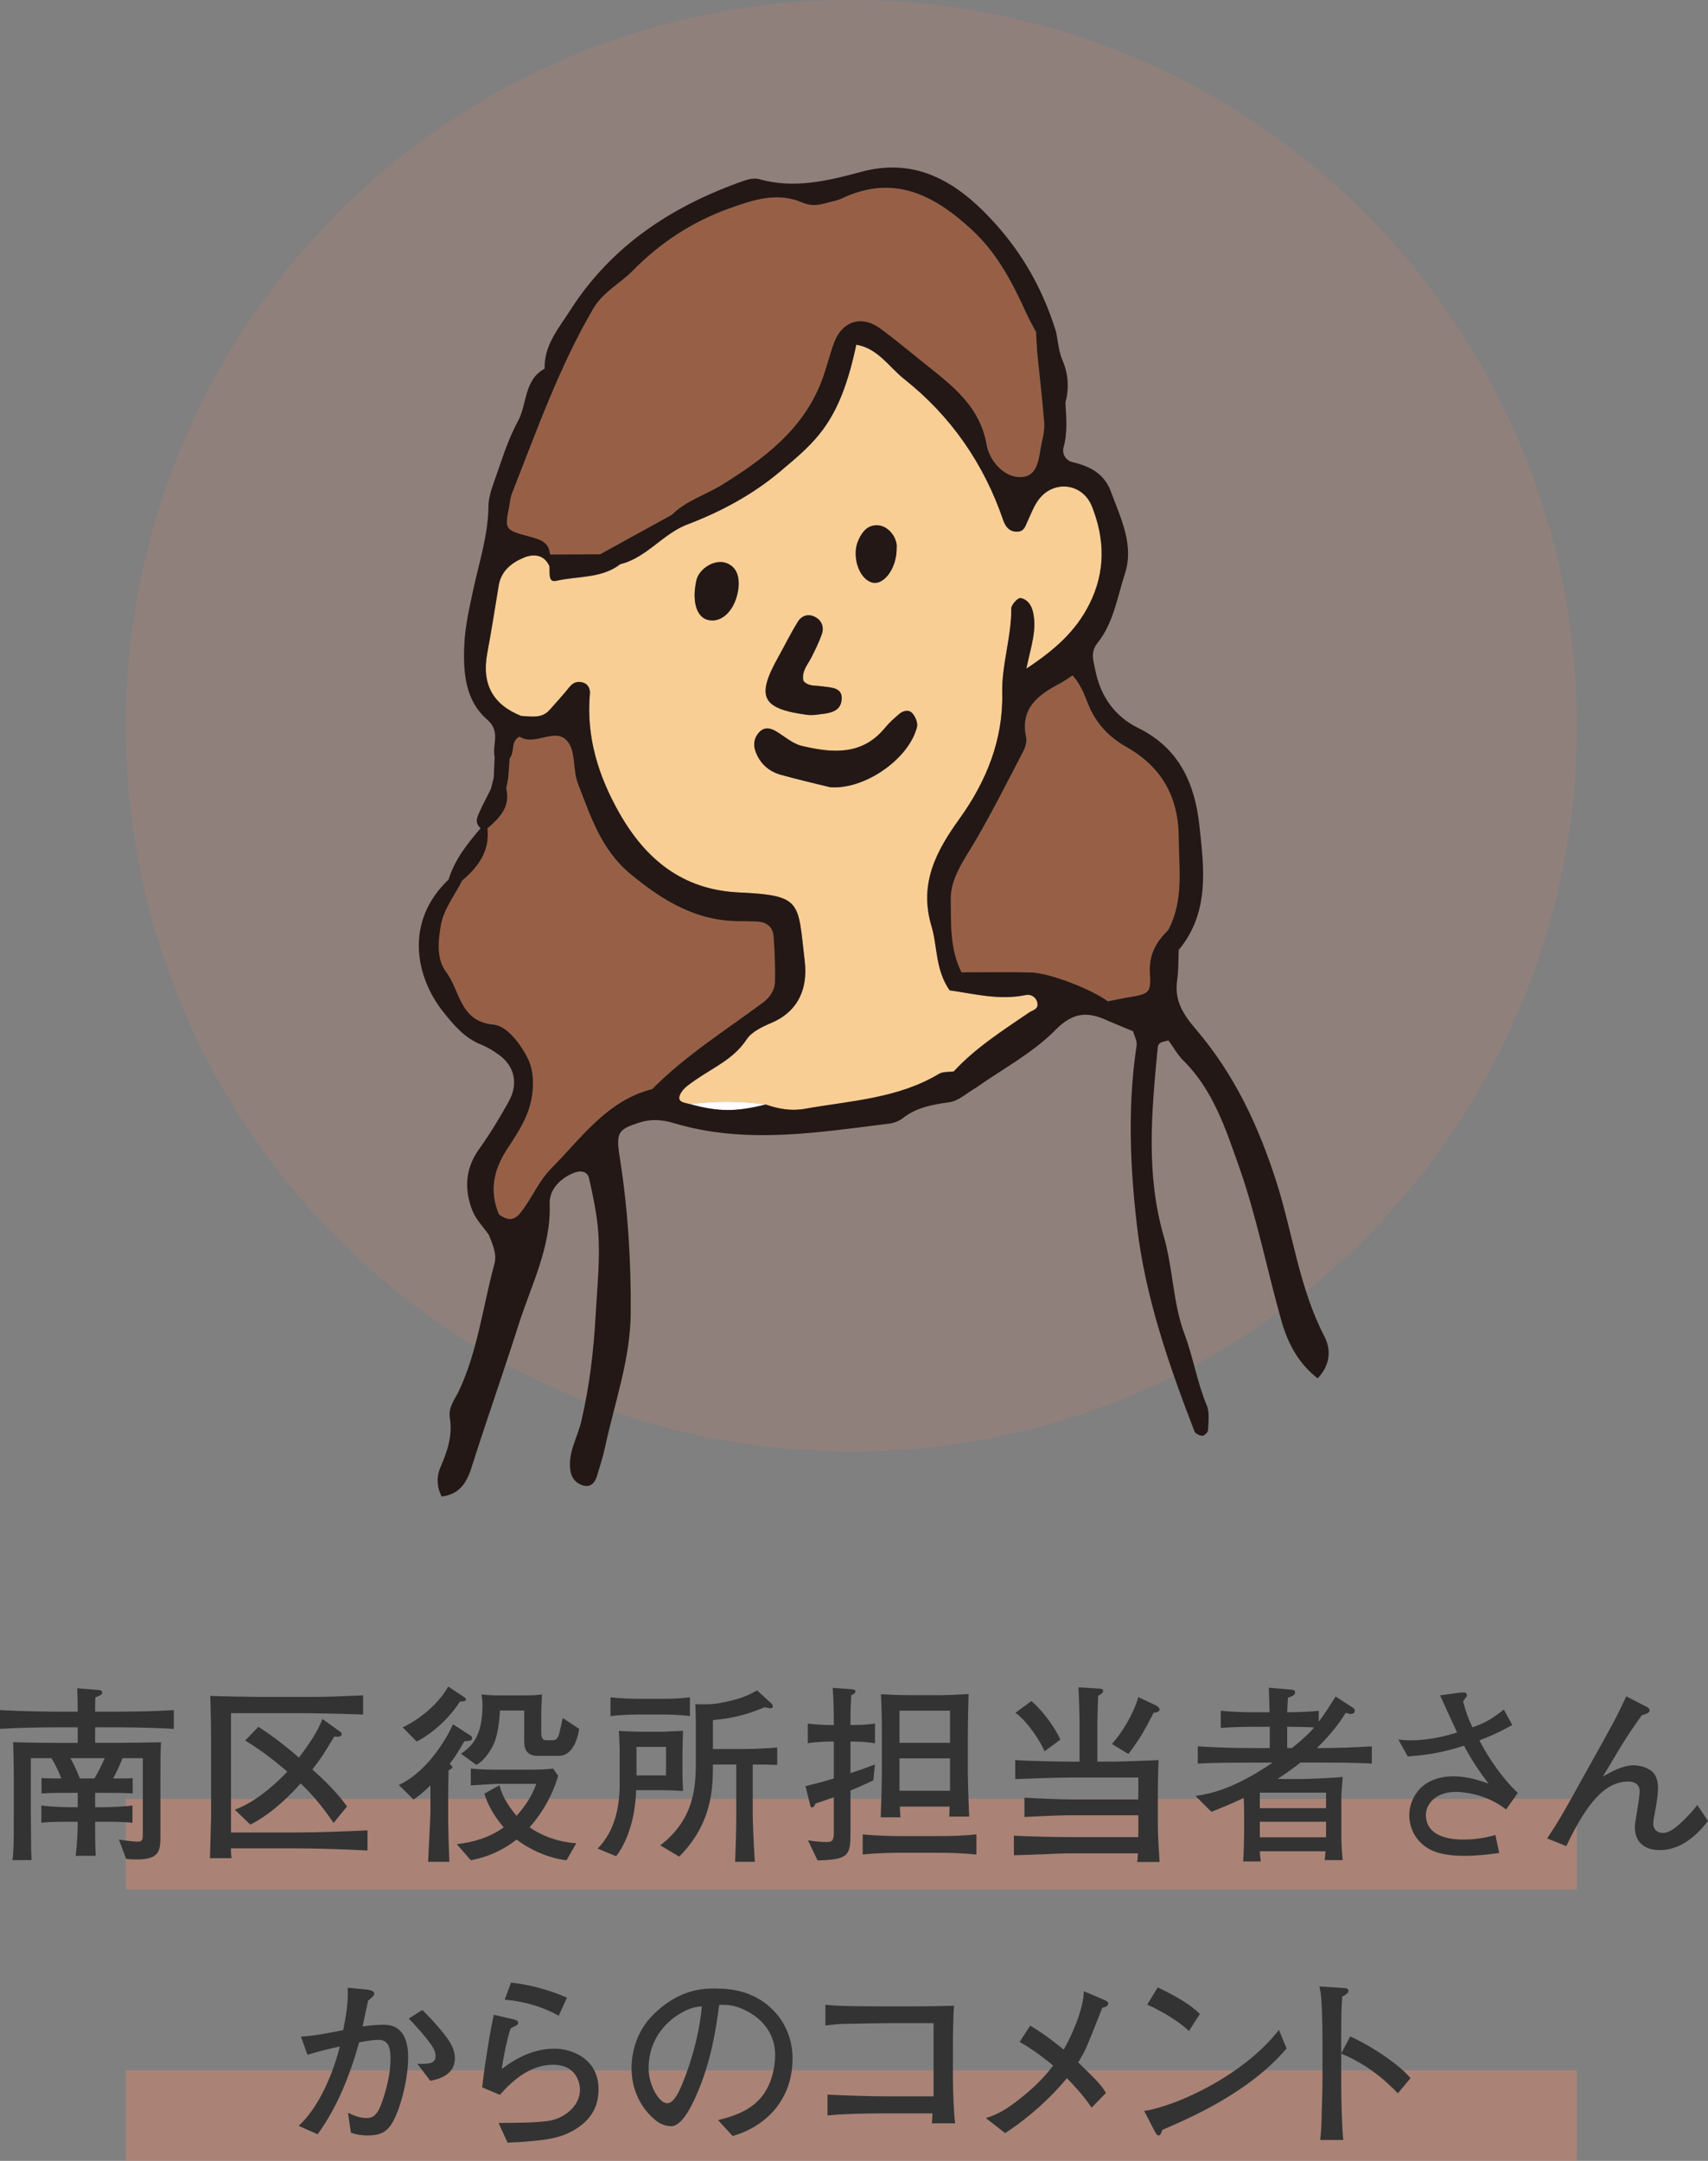
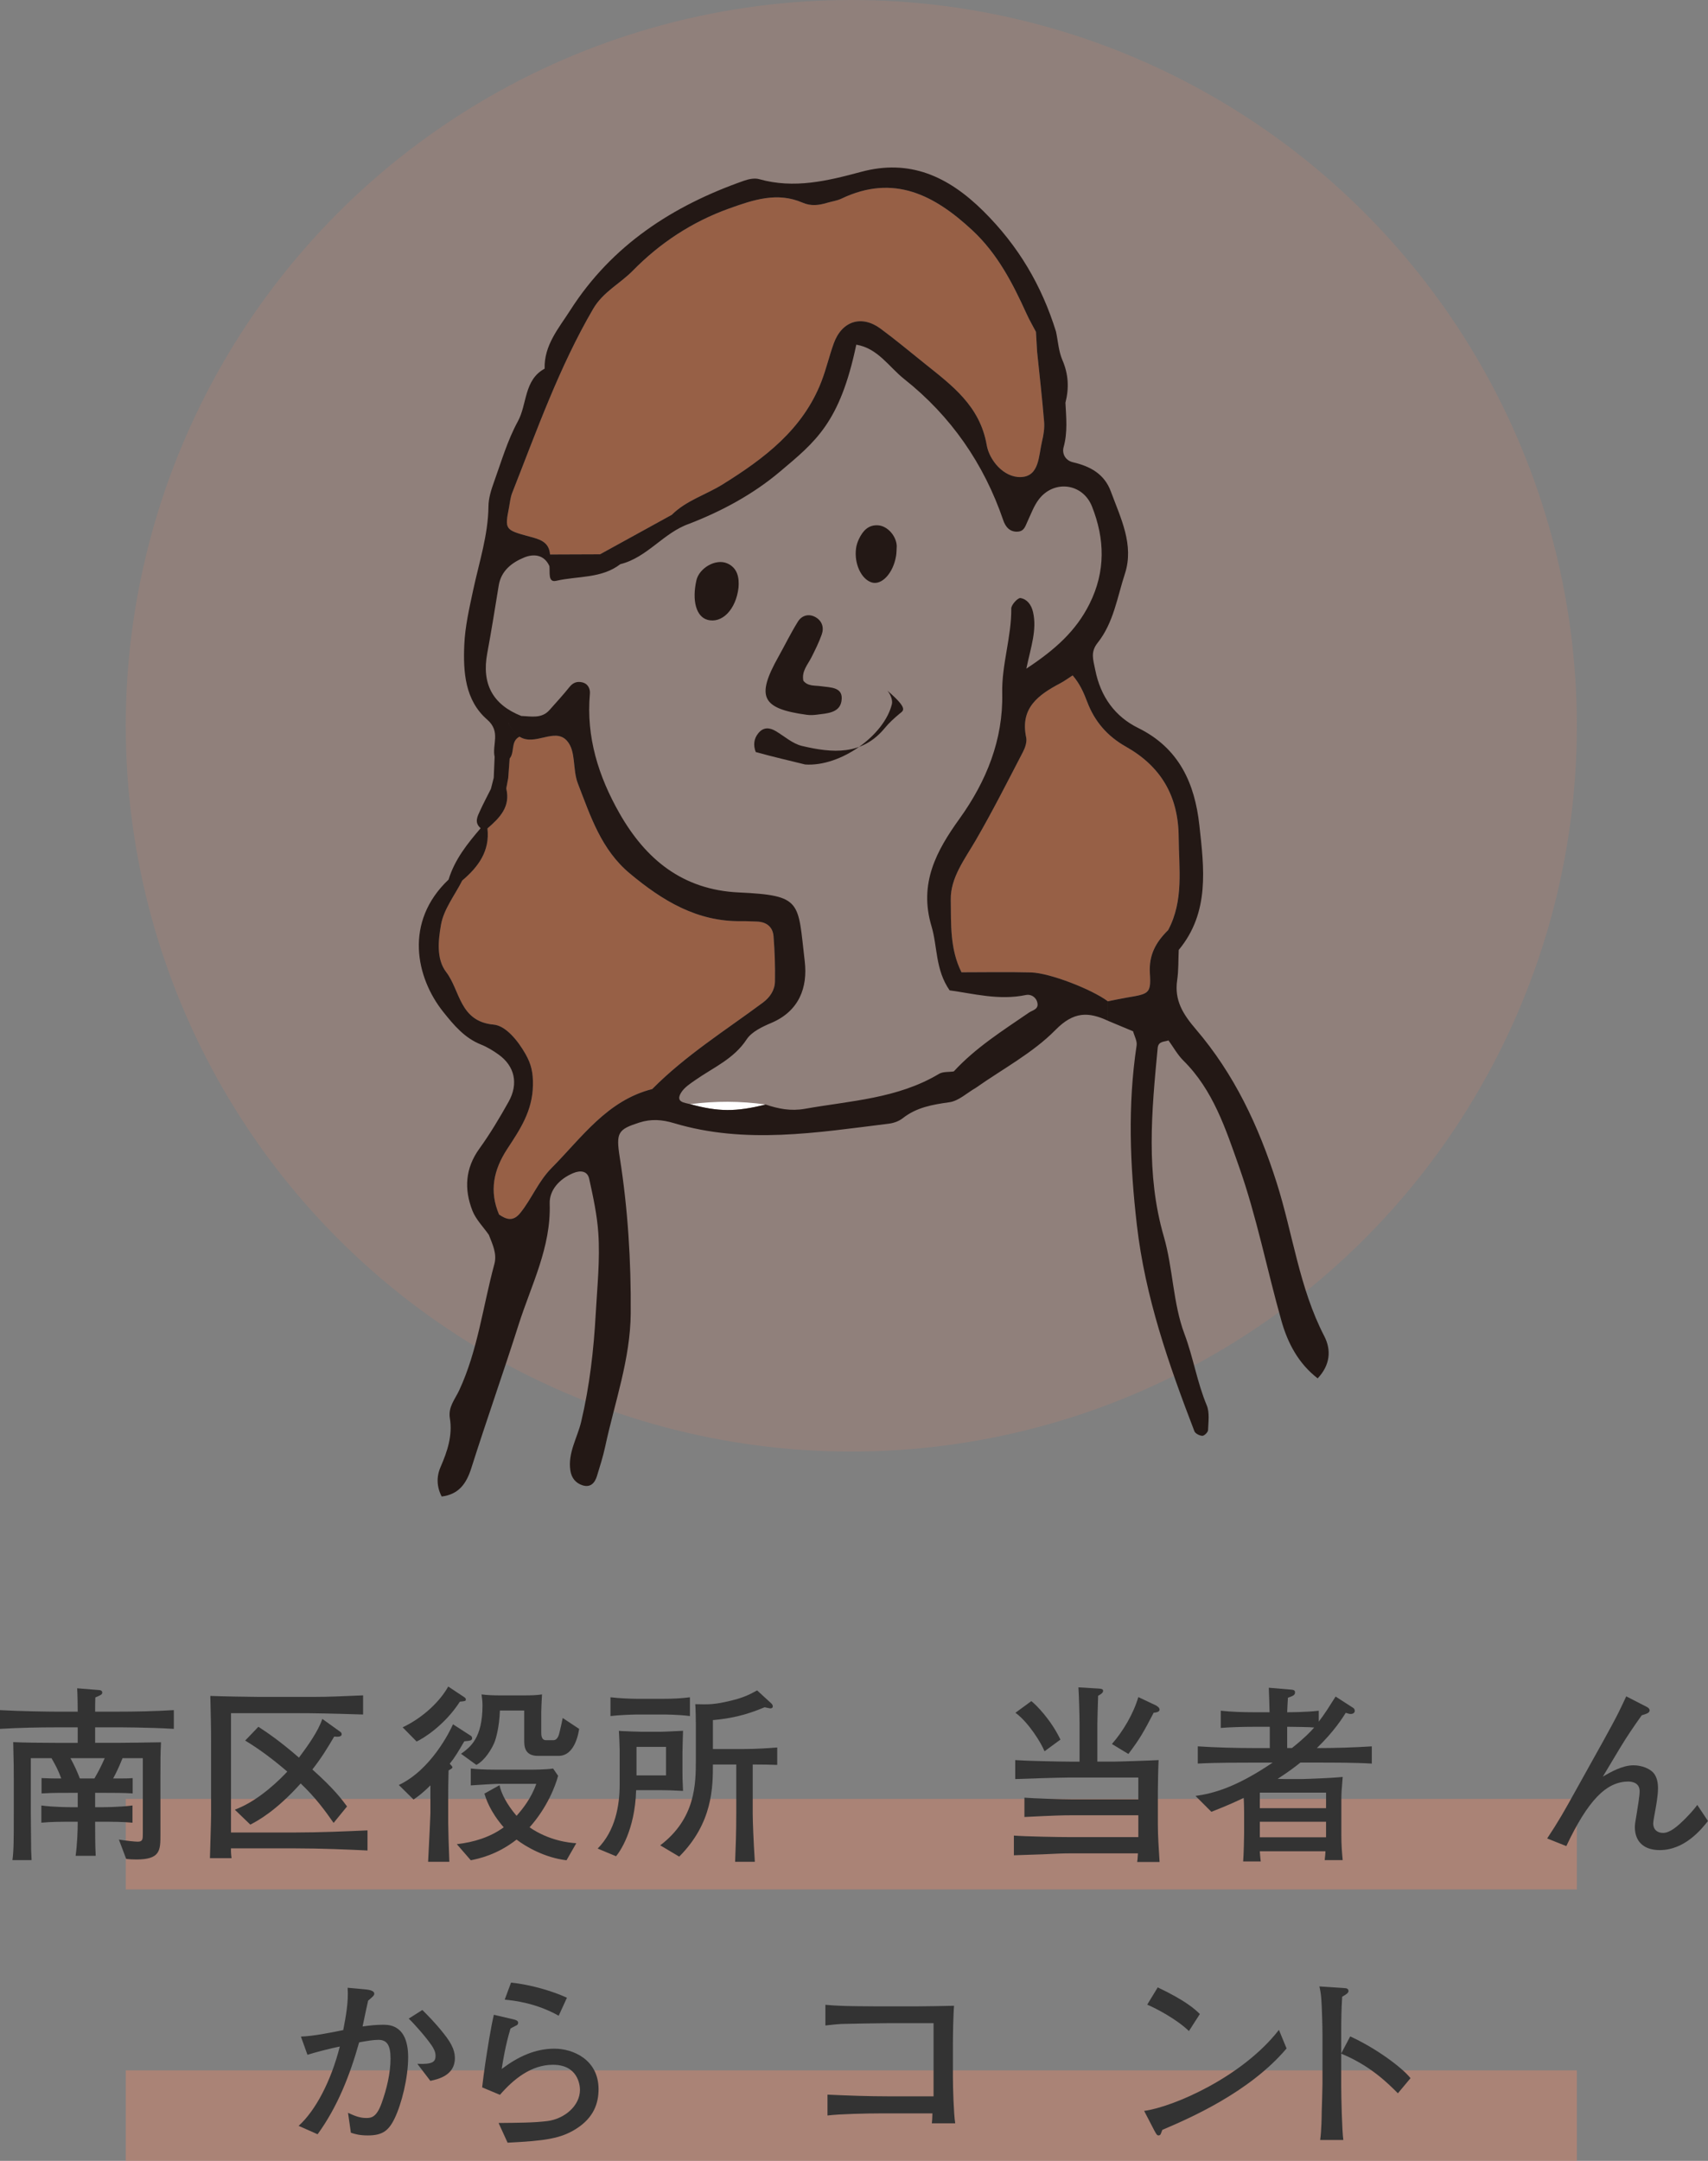
<svg xmlns="http://www.w3.org/2000/svg" version="1.1" id="レイヤー_1" x="0px" y="0px" viewBox="0 0 106.999 135.325" style="enable-background:new 0 0 106.999 135.325;" xml:space="preserve">
  <rect x="0" y="0" width="106.999" height="135.325" fill="#808080" stroke="none" />
  <style type="text/css">
	.st0{opacity:0.2;fill:#D5866C;enable-background:new    ;}
	.st1{fill:#F9CE95;}
	.st2{fill:#976046;}
	.st3{fill:#FFFFFF;}
	.st4{fill:#231815;}
	.st5{opacity:0.5;fill:#D5866C;enable-background:new    ;}
	.st6{fill:#333333;}
</style>
  <g>
    <circle class="st0" cx="53.331" cy="45.452" r="45.452" />
    <g>
-       <path class="st1" d="M32.654,44.84c-1.804-0.715-2.488-2.025-2.133-3.925c0.264-1.411,0.486-2.83,0.719-4.246    c0.153-0.935,0.837-1.444,1.6-1.756c0.568-0.232,1.244-0.197,1.576,0.542c0.046,0.364-0.11,1.045,0.421,0.922    c1.346-0.313,2.835-0.129,4.023-1.044c1.688-0.415,2.706-1.974,4.313-2.529c2.056-0.797,4-1.845,5.673-3.255    c2.249-1.895,3.766-3.064,4.794-7.961c1.35,0.222,2.052,1.399,2.998,2.149c2.927,2.317,4.998,5.301,6.213,8.858    c0.133,0.39,0.405,0.745,0.924,0.7c0.389-0.034,0.457-0.353,0.588-0.631c0.223-0.473,0.403-0.985,0.716-1.393    c0.946-1.233,2.747-1.014,3.327,0.45c0.804,2.03,0.863,4.06-0.155,6.099c-0.837,1.676-2.121,2.845-3.955,4.053    c0.286-1.364,0.675-2.434,0.419-3.543c-0.107-0.465-0.374-0.809-0.786-0.878c-0.161-0.027-0.579,0.422-0.577,0.651    c0.018,1.794-0.606,3.497-0.567,5.316c0.062,2.892-0.983,5.498-2.677,7.854c-1.441,2.004-2.559,4.043-1.752,6.738    c0.38,1.269,0.229,2.705,1.133,4.009c1.485,0.201,3.097,0.643,4.785,0.29c0.28-0.059,0.622,0.103,0.71,0.473    c0.103,0.429-0.296,0.474-0.522,0.629c-1.648,1.13-3.343,2.198-4.712,3.685c-0.312,0.047-0.677,0.004-0.927,0.153    c-2.595,1.552-5.546,1.68-8.408,2.188c-0.876,0.155-1.656,0-2.453-0.269c-1.574-0.223-3.15-0.226-4.727-0.022    c-0.373-0.098-0.926-0.124-0.572-0.712c0.204-0.34,0.593-0.586,0.934-0.823c1.109-0.771,2.376-1.302,3.174-2.518    c0.315-0.481,0.98-0.794,1.549-1.035c1.746-0.741,2.285-2.224,2.093-3.857c-0.442-3.747-0.123-4.126-4.132-4.313    c-3.521-0.164-5.83-2.073-7.471-4.953c-1.313-2.304-2.099-4.777-1.856-7.492c0.026-0.292-0.104-0.626-0.486-0.714    c-0.335-0.077-0.581,0.027-0.802,0.304c-0.393,0.492-0.822,0.956-1.24,1.428C33.928,45.025,33.275,44.861,32.654,44.84z     M52.013,49.301c2.215,0.152,4.957-1.817,5.434-3.783c0.061-0.25-0.099-0.628-0.281-0.841c-0.218-0.256-0.575-0.179-0.826,0.031    c-0.32,0.269-0.637,0.553-0.901,0.875c-1.438,1.752-3.315,1.577-5.202,1.131c-0.582-0.138-1.09-0.6-1.627-0.921    c-0.405-0.242-0.785-0.266-1.104,0.126c-0.288,0.353-0.321,0.759-0.161,1.178c0.282,0.739,0.829,1.218,1.572,1.426    C50.011,48.827,51.12,49.079,52.013,49.301z M50.325,42.628c-0.116-0.596,0.272-0.998,0.507-1.462    c0.237-0.469,0.473-0.944,0.648-1.438c0.153-0.433,0.016-0.85-0.392-1.079c-0.421-0.237-0.857-0.111-1.1,0.277    c-0.446,0.713-0.814,1.474-1.226,2.209c-1.408,2.512-1.052,3.245,1.782,3.631c0.204,0.028,0.419,0.019,0.624-0.008    c0.625-0.082,1.416-0.103,1.544-0.835c0.158-0.907-0.671-0.86-1.276-0.947C51.042,42.918,50.607,42.99,50.325,42.628z     M46.266,36.798c0.049-0.589-0.047-1.236-0.718-1.521c-0.725-0.308-1.749,0.308-1.92,1.062c-0.29,1.278-0.012,2.278,0.688,2.475    C45.22,39.069,46.105,38.184,46.266,36.798z M56.176,34.184c-0.032-0.627-0.58-1.248-1.169-1.287    c-0.616-0.04-0.956,0.351-1.196,0.85c-0.09,0.186-0.158,0.393-0.185,0.597c-0.125,0.957,0.331,1.928,0.983,2.13    c0.629,0.195,1.35-0.584,1.526-1.662C56.168,34.606,56.163,34.394,56.176,34.184z" />
      <path class="st2" d="M31.714,49.38c0.041-0.218,0.082-0.437,0.122-0.655c0.03-0.408,0.059-0.815,0.089-1.223    c0.335-0.398,0.046-1.078,0.617-1.37c0.967,0.619,2.199-0.589,2.963,0.247c0.597,0.653,0.343,1.782,0.697,2.694    c0.8,2.06,1.46,4.132,3.252,5.626c2.045,1.706,4.218,3.033,6.996,2.987c0.315-0.005,0.631,0.018,0.947,0.025    c0.61,0.015,1.013,0.323,1.06,0.924c0.074,0.94,0.107,1.886,0.089,2.828c-0.01,0.543-0.313,0.995-0.757,1.325    c-2.355,1.747-4.852,3.312-6.932,5.413c-2.829,0.721-4.394,3.018-6.296,4.935c-0.845,0.851-1.247,1.928-1.967,2.822    c-0.444,0.552-0.863,0.423-1.333,0.1c-0.626-1.472-0.342-2.801,0.518-4.114c0.79-1.205,1.58-2.364,1.605-3.986    c0.012-0.789-0.1-1.301-0.46-1.941c-0.487-0.863-1.249-1.783-1.997-1.851c-2.149-0.195-2.093-2.136-2.976-3.288    c-0.637-0.831-0.492-2.018-0.328-2.962c0.169-0.973,0.867-1.855,1.333-2.776c1.009-0.853,1.738-1.842,1.579-3.261    C31.299,51.222,31.993,50.53,31.714,49.38z" />
      <path class="st3" d="M43.235,69.148c1.577-0.203,3.152-0.201,4.727,0.022C46.104,69.636,44.999,69.63,43.235,69.148z" />
      <path class="st2" d="M64.898,20.784c0.024,0.417,0.048,0.834,0.073,1.251c0.15,1.46,0.319,2.919,0.438,4.381    c0.033,0.408-0.037,0.839-0.134,1.241c-0.214,0.889-0.158,2.187-1.332,2.221c-1.087,0.031-1.972-1.081-2.13-1.999    c-0.426-2.467-2.185-3.746-3.908-5.127c-0.907-0.727-1.8-1.472-2.734-2.163c-1.195-0.884-2.433-0.49-2.941,0.92    c-0.284,0.787-0.472,1.61-0.774,2.389c-1.163,3.002-3.576,4.815-6.184,6.437c-1.052,0.655-2.285,1.008-3.19,1.908    c-1.497,0.823-2.995,1.647-4.492,2.471c-1.045,0.004-2.089,0.008-3.134,0.012c-0.057-0.812-0.677-0.959-1.303-1.127    c-1.515-0.408-1.535-0.446-1.269-1.798c0.061-0.311,0.085-0.639,0.2-0.929c1.542-3.907,2.94-7.873,5.073-11.528    c0.624-1.069,1.678-1.571,2.481-2.39c1.708-1.741,3.723-3.067,6.042-3.898c1.502-0.538,3.006-1.052,4.589-0.366    c0.533,0.231,1.019,0.169,1.531,0.016c0.304-0.091,0.631-0.131,0.913-0.266c3.276-1.563,5.827-0.223,8.2,1.983    c1.581,1.47,2.532,3.326,3.404,5.246C64.49,20.05,64.703,20.413,64.898,20.784z" />
      <path class="st2" d="M73.176,58.245c-0.763,0.751-1.223,1.548-1.144,2.734c0.083,1.247-0.08,1.263-1.428,1.489    c-0.404,0.068-0.805,0.157-1.207,0.236c-1.002-0.746-3.631-1.775-4.813-1.806c-1.458-0.038-2.918-0.009-4.353-0.009    c-0.739-1.474-0.647-3.052-0.672-4.552c-0.023-1.366,0.872-2.526,1.56-3.709c1.052-1.81,1.996-3.682,2.963-5.54    c0.14-0.269,0.26-0.63,0.201-0.908c-0.393-1.843,0.768-2.669,2.132-3.389c0.272-0.143,0.521-0.329,0.779-0.495    c0.437,0.502,0.688,1.059,0.916,1.663c0.457,1.208,1.247,2.138,2.422,2.8c2.17,1.223,3.286,3.062,3.305,5.654    C73.85,54.401,74.166,56.384,73.176,58.245z" />
      <path class="st4" d="M82.958,83.672c-1.567-3.023-1.965-6.411-2.979-9.601c-1.133-3.565-2.659-6.804-5.062-9.613    c-0.806-0.942-1.359-1.813-1.172-3.077c0.092-0.621,0.068-1.26,0.097-1.89c1.952-2.353,1.589-5.118,1.292-7.82    c-0.286-2.602-1.261-4.816-3.834-6.083c-1.447-0.712-2.355-1.955-2.688-3.637c-0.128-0.645-0.315-1.111,0.154-1.7    c0.997-1.253,1.226-2.855,1.705-4.322c0.591-1.808-0.268-3.487-0.882-5.153c-0.405-1.098-1.295-1.576-2.366-1.825    c-0.497-0.116-0.702-0.555-0.592-0.95c0.26-0.931,0.162-1.852,0.114-2.782c0.235-0.912,0.193-1.783-0.191-2.672    c-0.236-0.547-0.272-1.179-0.398-1.773c-0.419,0.003-0.838,0.006-1.257,0.009c0.024,0.417,0.048,0.834,0.073,1.251    c0.15,1.46,0.319,2.919,0.438,4.381c0.033,0.408-0.037,0.839-0.134,1.241c-0.214,0.889-0.158,2.187-1.332,2.221    c-1.087,0.031-1.972-1.081-2.13-1.999c-0.426-2.467-2.185-3.746-3.908-5.127c-0.907-0.727-1.8-1.472-2.734-2.163    c-1.195-0.884-2.433-0.49-2.941,0.92c-0.284,0.787-0.472,1.61-0.774,2.389c-1.163,3.002-3.576,4.815-6.184,6.437    c-1.052,0.655-2.285,1.008-3.19,1.908l0,0c-1.497,0.823-2.995,1.647-4.492,2.471l0,0c-1.045,0.004-2.089,0.008-3.134,0.012    c-0.057-0.812-0.677-0.959-1.303-1.127c-1.515-0.408-1.535-0.446-1.269-1.798c0.061-0.311,0.085-0.639,0.2-0.929    c1.542-3.907,2.94-7.873,5.073-11.528c0.624-1.069,1.678-1.571,2.482-2.39c1.708-1.741,3.723-3.067,6.042-3.898    c1.502-0.538,3.006-1.052,4.589-0.366c0.532,0.231,1.019,0.169,1.531,0.016c0.304-0.091,0.631-0.131,0.913-0.266    c3.276-1.563,5.827-0.223,8.2,1.983c1.581,1.47,2.532,3.326,3.404,5.246c0.173,0.381,0.387,0.744,0.581,1.115    c0.419-0.003,0.838-0.006,1.257-0.009c-0.898-2.893-2.351-5.371-4.556-7.556c-2.233-2.212-4.648-3.265-7.643-2.459    c-2.138,0.575-4.206,1.077-6.404,0.459c-0.283-0.079-0.645-0.005-0.937,0.097c-4.472,1.566-8.283,4.037-10.887,8.106    c-0.724,1.132-1.652,2.191-1.611,3.667c-1.305,0.711-1.084,2.215-1.678,3.302c-0.647,1.183-1.032,2.514-1.493,3.794    c-0.176,0.488-0.342,1.014-0.347,1.524c-0.02,1.811-0.587,3.509-0.959,5.25c-0.242,1.132-0.507,2.278-0.556,3.427    c-0.073,1.702,0.047,3.476,1.433,4.678c0.876,0.759,0.299,1.566,0.468,2.332c-0.019,0.439-0.038,0.877-0.056,1.316    c0.303,0.005,0.605,0.01,0.908,0.015c0.03-0.408,0.059-0.815,0.089-1.223c-0.025-0.139-0.039-0.281-0.068-0.418    c0.029,0.137,0.043,0.279,0.068,0.418c0.335-0.398,0.046-1.078,0.617-1.37c-0.521-0.536-0.754-0.778-0.685-0.939    c-0.068,0.161,0.165,0.403,0.685,0.939c0.967,0.619,2.199-0.589,2.963,0.247c0.597,0.653,0.343,1.782,0.697,2.694    c0.8,2.06,1.46,4.132,3.252,5.626c2.045,1.706,4.218,3.033,6.996,2.987c0.315-0.005,0.631,0.018,0.947,0.025    c0.61,0.015,1.013,0.323,1.06,0.924c0.074,0.94,0.107,1.886,0.089,2.828c-0.01,0.543-0.313,0.995-0.757,1.325    c-2.355,1.747-4.852,3.312-6.932,5.413c-2.829,0.721-4.394,3.018-6.296,4.935c-0.845,0.851-1.247,1.928-1.967,2.822    c-0.444,0.552-0.863,0.423-1.333,0.1c-0.271,0.13-0.419,0.321-0.505,0.544c0.086-0.223,0.234-0.414,0.505-0.544    c-0.626-1.472-0.342-2.801,0.518-4.114c0.79-1.205,1.58-2.364,1.605-3.986c0.012-0.789-0.1-1.301-0.46-1.941    c-0.487-0.863-1.249-1.783-1.997-1.851c-2.149-0.195-2.093-2.136-2.976-3.288c-0.637-0.831-0.492-2.018-0.328-2.962    c0.169-0.973,0.867-1.855,1.333-2.776l0,0c1.008-0.853,1.738-1.842,1.579-3.261l0,0c0.762-0.66,1.457-1.351,1.178-2.501    c0.041-0.218,0.082-0.437,0.123-0.655c-0.303-0.005-0.605-0.01-0.908-0.015c-0.059,0.231-0.117,0.462-0.176,0.693l0,0    c-0.227,0.453-0.465,0.901-0.676,1.36c-0.168,0.366-0.382,0.749,0.033,1.104c-0.832,0.97-1.628,1.963-2.008,3.216    c-2.806,2.656-2.046,6.143-0.335,8.288c0.662,0.829,1.336,1.637,2.37,2.047c0.389,0.155,0.758,0.382,1.1,0.627    c1.004,0.719,1.257,1.822,0.624,2.954c-0.563,1.007-1.158,2.004-1.832,2.938c-0.891,1.234-0.958,2.537-0.437,3.877    c0.217,0.556,0.68,1.015,1.031,1.519c0.227,0.59,0.524,1.176,0.346,1.832c-0.717,2.64-1.036,5.393-2.203,7.904    c-0.264,0.567-0.702,1.045-0.585,1.748c0.18,1.083-0.158,2.077-0.583,3.057c-0.264,0.608-0.244,1.236,0.07,1.846    c1.065-0.131,1.546-0.798,1.856-1.775c0.955-3.011,2.01-5.99,2.968-9c0.789-2.478,2.033-4.83,1.943-7.561    c-0.029-0.86,0.615-1.556,1.468-1.915c0.439-0.185,0.894-0.157,1.007,0.356c0.247,1.123,0.494,2.26,0.571,3.403    c0.113,1.675-0.068,3.351-0.161,5.028c-0.127,2.295-0.382,4.536-0.912,6.778c-0.238,1.008-0.847,1.956-0.678,3.06    c0.071,0.464,0.33,0.782,0.753,0.921c0.504,0.165,0.78-0.14,0.915-0.584c0.184-0.604,0.379-1.209,0.511-1.826    c0.594-2.775,1.58-5.482,1.602-8.359c0.025-3.268-0.175-6.527-0.686-9.759c-0.248-1.567-0.111-1.756,1.228-2.187    c0.751-0.242,1.445-0.179,2.16,0.036c4.483,1.344,8.974,0.589,13.462,0.036c0.302-0.037,0.636-0.154,0.872-0.339    c0.868-0.686,1.867-0.856,2.93-1.005c0.578-0.081,1.097-0.583,1.643-0.895c1.689-1.191,3.578-2.186,5.004-3.636    c1.142-1.161,2.062-1.137,3.289-0.569c-0.005-0.408-0.01-0.815-0.015-1.223c-1.001-0.746-3.631-1.775-4.813-1.806    c-1.458-0.038-2.918-0.009-4.353-0.009c-0.739-1.474-0.647-3.052-0.672-4.552c-0.023-1.366,0.872-2.526,1.56-3.709    c1.052-1.81,1.996-3.682,2.963-5.54c0.14-0.269,0.26-0.63,0.201-0.908c-0.393-1.843,0.768-2.669,2.132-3.389    c0.272-0.143,0.521-0.329,0.779-0.495c0.437,0.502,0.688,1.059,0.916,1.663c0.457,1.208,1.247,2.138,2.422,2.8    c2.17,1.223,3.286,3.062,3.305,5.654c0.014,1.99,0.331,3.973-0.659,5.834c-0.763,0.751-1.223,1.548-1.144,2.734    c0.083,1.247-0.08,1.263-1.428,1.489c-0.404,0.068-0.805,0.157-1.207,0.236c0.005,0.408,0.01,0.815,0.015,1.223    c0.522,0.218,1.045,0.437,1.567,0.655c0.079,0.296,0.263,0.608,0.221,0.885c-0.565,3.749-0.418,7.474,0.015,11.238    c0.52,4.52,1.994,8.731,3.605,12.923c0.056,0.146,0.326,0.283,0.499,0.286c0.123,0.002,0.353-0.225,0.357-0.356    c0.018-0.521,0.106-1.101-0.084-1.555c-0.604-1.445-0.841-2.994-1.394-4.465c-0.723-1.923-0.715-4.107-1.293-6.1    c-1.139-3.924-0.762-7.854-0.386-11.804c0.042-0.446,0.409-0.382,0.679-0.48c-0.106-0.164-0.223-0.284-0.348-0.371    c-0.084-0.058-0.171-0.101-0.262-0.133c0.09,0.032,0.178,0.075,0.262,0.133c0.125,0.087,0.243,0.206,0.348,0.371    c0.309,0.425,0.567,0.902,0.936,1.267c1.86,1.838,2.649,4.285,3.473,6.613c1.115,3.15,1.756,6.465,2.668,9.69    c0.394,1.392,1.066,2.665,2.267,3.593C83.333,85.489,83.411,84.546,82.958,83.672z M30.363,51.842    c-0.004-0.001-0.007-0.002-0.011-0.002L30.363,51.842z M30.683,76.865c0.012-0.06,0.027-0.12,0.044-0.177    C30.71,76.745,30.695,76.805,30.683,76.865z M31.902,45.129c0.035-0.033,0.086-0.062,0.153-0.092    C31.988,45.067,31.937,45.097,31.902,45.129z M64.296,41.874c0.286-1.364,0.675-2.434,0.419-3.543    c-0.107-0.465-0.374-0.809-0.786-0.878c-0.161-0.027-0.579,0.422-0.577,0.651c0.018,1.794-0.606,3.497-0.567,5.316    c0.062,2.892-0.983,5.498-2.677,7.854c-1.441,2.004-2.559,4.043-1.752,6.738c0.38,1.269,0.229,2.705,1.133,4.009    c1.485,0.201,3.097,0.644,4.785,0.29c0.28-0.059,0.622,0.103,0.71,0.473c0.103,0.429-0.296,0.474-0.522,0.629    c-1.648,1.13-3.343,2.198-4.712,3.685c-0.312,0.047-0.677,0.004-0.927,0.154c-2.595,1.552-5.546,1.68-8.408,2.188    c-0.875,0.155-1.656,0-2.453-0.269c-1.857,0.465-2.962,0.46-4.727-0.023c-0.373-0.098-0.926-0.124-0.572-0.712    c0.204-0.34,0.593-0.586,0.934-0.823c1.109-0.771,2.376-1.302,3.174-2.518c0.315-0.481,0.98-0.794,1.549-1.035    c1.746-0.741,2.285-2.224,2.093-3.857c-0.442-3.747-0.123-4.126-4.132-4.313c-3.521-0.164-5.83-2.073-7.471-4.953    c-1.313-2.304-2.099-4.777-1.856-7.492c0.026-0.292-0.104-0.626-0.486-0.714c-0.335-0.077-0.581,0.027-0.802,0.304    c-0.393,0.492-0.822,0.956-1.24,1.428c-0.496,0.561-1.149,0.396-1.77,0.375c-1.804-0.715-2.488-2.025-2.133-3.925    c0.264-1.411,0.486-2.83,0.719-4.246c0.153-0.935,0.837-1.444,1.6-1.756c0.568-0.233,1.244-0.197,1.576,0.542    c0.046,0.364-0.11,1.045,0.421,0.922c1.346-0.313,2.835-0.129,4.023-1.044c1.688-0.415,2.706-1.974,4.313-2.529    c2.056-0.797,4-1.845,5.673-3.255c2.249-1.895,3.766-3.064,4.794-7.961c1.35,0.222,2.052,1.399,2.998,2.149    c2.927,2.317,4.998,5.301,6.213,8.858c0.133,0.39,0.405,0.745,0.924,0.7c0.389-0.034,0.457-0.353,0.588-0.631    c0.223-0.473,0.403-0.985,0.716-1.393c0.946-1.233,2.747-1.014,3.327,0.45c0.804,2.03,0.863,4.06-0.155,6.099    C67.414,39.497,66.13,40.665,64.296,41.874z M72.017,64.567c-0.098,0-0.198,0.004-0.298,0.009    C71.819,64.57,71.918,64.566,72.017,64.567c0.099,0,0.196,0.005,0.291,0.018C72.213,64.572,72.115,64.567,72.017,64.567z" />
-       <path class="st4" d="M56.339,44.708c-0.32,0.269-0.637,0.553-0.901,0.875c-1.438,1.752-3.315,1.577-5.202,1.13    c-0.582-0.138-1.09-0.6-1.627-0.921c-0.405-0.242-0.785-0.266-1.104,0.126c-0.288,0.353-0.321,0.759-0.161,1.178    c0.282,0.739,0.829,1.218,1.572,1.426c1.094,0.306,2.203,0.558,3.096,0.78c2.215,0.152,4.957-1.817,5.434-3.783    c0.061-0.249-0.099-0.628-0.281-0.841C56.948,44.421,56.59,44.498,56.339,44.708z" />
+       <path class="st4" d="M56.339,44.708c-0.32,0.269-0.637,0.553-0.901,0.875c-1.438,1.752-3.315,1.577-5.202,1.13    c-0.582-0.138-1.09-0.6-1.627-0.921c-0.405-0.242-0.785-0.266-1.104,0.126c-0.288,0.353-0.321,0.759-0.161,1.178    c1.094,0.306,2.203,0.558,3.096,0.78c2.215,0.152,4.957-1.817,5.434-3.783    c0.061-0.249-0.099-0.628-0.281-0.841C56.948,44.421,56.59,44.498,56.339,44.708z" />
      <path class="st4" d="M50.544,44.765c0.204,0.028,0.419,0.019,0.624-0.008c0.625-0.082,1.416-0.103,1.544-0.835    c0.158-0.907-0.671-0.86-1.276-0.947c-0.393-0.057-0.829,0.015-1.11-0.347c-0.116-0.596,0.272-0.998,0.507-1.462    c0.237-0.469,0.473-0.944,0.647-1.438c0.153-0.433,0.016-0.85-0.392-1.079c-0.421-0.237-0.857-0.111-1.1,0.277    c-0.446,0.713-0.814,1.474-1.226,2.209C47.354,43.645,47.71,44.379,50.544,44.765z" />
      <path class="st4" d="M45.548,35.277c-0.725-0.308-1.748,0.308-1.92,1.062c-0.29,1.278-0.012,2.278,0.688,2.475    c0.904,0.255,1.789-0.63,1.949-2.016C46.315,36.209,46.219,35.562,45.548,35.277z" />
      <path class="st4" d="M54.609,36.475c0.629,0.195,1.35-0.584,1.526-1.662c0.034-0.206,0.029-0.419,0.042-0.628    c-0.032-0.627-0.58-1.248-1.169-1.287c-0.616-0.04-0.956,0.351-1.196,0.85c-0.09,0.186-0.158,0.393-0.185,0.597    C53.5,35.301,53.956,36.272,54.609,36.475z" />
    </g>
  </g>
  <rect x="7.88" y="112.656" class="st5" width="90.904" height="5.669" />
  <rect x="7.88" y="129.656" class="st5" width="90.904" height="5.669" />
  <g id="レイヤー_2_00000052806068198013486350000007981205689598129285_">
</g>
  <g>
    <path class="st6" d="M7.28,108.174H5.96v0.972h1.332c0.372,0,2.255-0.024,2.794-0.036c-0.036,0.816-0.036,0.936-0.036,2.087v3.694   c0,0.983,0,1.559-1.511,1.559c-0.276,0-0.408-0.012-0.635-0.035l-0.456-1.212c0.456,0.072,0.996,0.132,1.175,0.132   c0.324,0,0.324-0.156,0.324-0.516v-4.713H7.676c-0.24,0.6-0.384,0.887-0.588,1.271c0.816,0,0.912,0,1.224-0.024v0.96   c-0.492-0.037-1.224-0.037-1.727-0.037H5.96v0.9h0.444c0,0,1.08,0,1.895-0.108v1.079c-0.587-0.06-1.319-0.06-1.895-0.06H5.96   c0,0.672,0,1.476,0.036,2.135H4.737c0.096-0.684,0.132-1.535,0.132-2.135H4.498c-0.612,0-1.332,0-1.907,0.06v-1.079   c0.768,0.108,1.835,0.108,1.907,0.108H4.87v-0.9H4.354c-1.151,0-1.271,0.013-1.751,0.037v-0.96   c0.612,0.024,0.684,0.024,1.235,0.024c-0.192-0.516-0.336-0.792-0.612-1.271H1.931v3.478c0,0.372,0.012,0.972,0.012,1.343   c0,0.816,0.012,1.128,0.036,1.561h-1.2c0.084-0.612,0.084-1.296,0.084-2.891v-2.219c0-0.54,0-0.9-0.036-2.279   c0.527,0.036,2.135,0.048,2.71,0.048h1.331v-0.972H3.574c-1.188,0-2.375,0.024-3.574,0.096v-1.175   c1.235,0.072,3.034,0.097,3.574,0.097h1.295c0-0.336-0.012-1.141-0.036-1.464l1.331,0.108c0.072,0,0.24,0.012,0.24,0.155   c0,0.12-0.048,0.144-0.432,0.312c-0.012,0.408-0.012,0.432-0.012,0.889h1.32c1.2,0,2.411-0.024,3.61-0.097v1.175   C9.331,108.174,7.424,108.174,7.28,108.174z M4.414,110.106c0.276,0.516,0.408,0.803,0.587,1.271h0.912   c0.252-0.432,0.396-0.708,0.648-1.271H4.414z" />
    <path class="st6" d="M18.501,115.754h-4.03c-0.012,0.145,0.012,0.48,0.036,0.611h-1.355c0.012-0.491,0.072-2.314,0.072-2.723   v-4.533c0-0.959-0.024-1.931-0.048-2.902c0.563,0.024,2.435,0.061,3.01,0.061H19.7c0.828,0,1.655-0.036,3.046-0.096v1.199   c-1.979-0.061-2.938-0.084-4.27-0.084h-4.005v7.472h4.03c1.523,0,3.202-0.072,4.521-0.132v1.259   C21.787,115.827,20.108,115.754,18.501,115.754z M20.899,114.159c-0.528-0.755-1.127-1.582-2.063-2.47   c-1.571,1.751-2.722,2.351-3.154,2.578l-0.971-0.935c0.563-0.217,1.235-0.564,2.099-1.271c0.636-0.528,1.008-0.924,1.188-1.115   c-0.828-0.708-1.703-1.38-2.639-1.943l0.828-0.863c0.552,0.359,1.307,0.863,2.542,1.931c0.564-0.756,1.2-1.644,1.463-2.423   l1.104,0.791c0.06,0.037,0.108,0.084,0.108,0.168c0,0.192-0.312,0.156-0.468,0.145c-0.492,0.828-0.756,1.271-1.367,2.062   c1.355,1.211,1.835,1.859,2.171,2.314L20.899,114.159z" />
    <path class="st6" d="M29.086,109.05c-0.408,0.695-0.576,0.983-0.912,1.403c0.144,0.156,0.168,0.18,0.168,0.228   c0,0.06-0.096,0.108-0.24,0.192c-0.024,0.995-0.024,1.104-0.024,1.643v1.655c0,0.384,0.036,1.499,0.072,2.423h-1.331   c0.06-1.031,0.144-2.975,0.144-3.022v-1.763c-0.516,0.516-0.816,0.719-1.056,0.887l-0.923-0.911   c2.015-0.947,3.202-3.358,3.394-3.802l1.115,0.72c0.048,0.024,0.084,0.083,0.084,0.155   C29.578,109.003,29.446,109.014,29.086,109.05z M28.81,106.567c-0.971,1.5-2.314,2.315-2.71,2.495l-0.875-0.888   c1.331-0.635,2.363-1.666,2.854-2.555l1.031,0.684c0.048,0.037,0.072,0.072,0.072,0.121   C29.182,106.532,29.146,106.532,28.81,106.567z M35.49,116.499c-1.355-0.156-2.554-0.852-3.13-1.296   c-1.224,0.96-2.387,1.2-2.867,1.296l-0.875-1.008c1.056-0.12,2.087-0.432,2.938-1.056c-0.875-1.007-1.115-1.812-1.211-2.11   l0.948-0.527c0.096,0.479,0.432,1.175,1.067,1.918c0.384-0.432,0.923-1.104,1.235-2.002h-2.423c-0.264,0-1.439,0.084-1.679,0.096   v-1.056c0.372,0.036,0.768,0.071,1.607,0.071h2.1c0.228,0,0.983,0,1.451-0.071l0.312,0.456c-0.156,0.6-0.672,1.979-1.787,3.226   c1.199,0.827,2.471,0.972,2.926,0.995L35.49,116.499z M34.999,109.962h-1.295c-0.864,0-0.864-0.635-0.864-0.983v-1.858h-1.523   c-0.036,1.02-0.24,1.763-0.36,2.039c-0.144,0.336-0.564,1.079-1.115,1.367l-0.959-0.696c0.576-0.419,1.343-0.972,1.343-3.034   c0-0.252-0.024-0.42-0.06-0.684c0.384,0.048,0.768,0.061,1.151,0.061h1.523c0.456,0,0.804-0.013,1.115-0.061   c-0.024,0.384-0.048,0.924-0.048,1.104v1.26c0,0.168,0,0.503,0.3,0.503h0.444c0.288,0,0.36-0.312,0.42-0.575   c0.036-0.12,0.156-0.695,0.18-0.816l1.032,0.684C36.15,109.11,35.778,109.962,34.999,109.962z" />
    <path class="st6" d="M41.326,112.108h-1.475c-0.072,2.543-1.043,3.887-1.259,4.139l-1.151-0.48   c1.104-1.115,1.379-2.686,1.379-4.018v-2.158c0-0.192-0.036-1.031-0.048-1.199c0.108,0.012,0.216,0.023,0.36,0.023   c0.168,0.012,0.912,0.036,1.067,0.036h1.188c0.276,0,1.067-0.048,1.403-0.06c-0.012,0.479-0.036,1.02-0.036,1.379v1.115   c0,0.371,0,0.563,0.036,1.271C42.069,112.121,41.83,112.108,41.326,112.108z M41.542,107.372h-1.631   c-0.276,0-1.199,0.035-1.667,0.096v-1.176c0.576,0.072,1.403,0.096,1.667,0.096h1.631c0.564,0,1.127-0.023,1.679-0.096v1.176   C42.501,107.372,41.614,107.372,41.542,107.372z M41.722,109.398h-1.847v1.787h1.847V109.398z M47.155,110.502v3.082   c0,0.479,0.048,1.703,0.132,3.011h-1.235c0.036-0.947,0.072-1.727,0.072-3.059v-3.034H44.66c0,1.38,0,3.657-2.111,5.769   l-1.188-0.707c2.207-1.68,2.231-3.826,2.231-5.35v-2.242c0-0.204-0.012-1.02-0.036-1.248c0.828,0.024,1.223,0.024,2.159-0.203   c0.78-0.18,1.175-0.36,1.715-0.66l0.863,0.791c0.096,0.084,0.12,0.145,0.12,0.217s-0.06,0.119-0.156,0.119   c-0.024,0-0.312-0.06-0.359-0.071c-0.732,0.3-1.679,0.671-3.238,0.804v1.811h1.943c0.792,0,1.643-0.06,2.087-0.096v1.092   C48.342,110.513,47.778,110.502,47.155,110.502z" />
-     <path class="st6" d="M54.706,111.497c-0.36,0.168-0.792,0.372-1.427,0.636v2.663c0,1.391-0.108,1.666-2.063,1.715l-0.6-1.26   c0.563,0.096,1.08,0.108,1.151,0.108c0.336,0,0.468-0.072,0.468-0.54v-2.267c-0.468,0.168-0.744,0.264-1.151,0.396   c-0.048,0.133-0.108,0.24-0.204,0.24c-0.084,0-0.108-0.048-0.12-0.12l-0.3-1.212c0.636-0.155,1.247-0.311,1.775-0.479v-2.315   h-0.228c-0.156,0-0.792,0.013-1.403,0.108v-1.235c0.564,0.083,1.2,0.096,1.403,0.096h0.228v-0.168c0-0.671-0.012-1.487-0.072-2.159   l1.187,0.084c0.096,0.012,0.24,0.024,0.24,0.145c0,0.119-0.144,0.18-0.264,0.228c-0.024,0.42-0.048,0.78-0.048,1.703v0.168   c0.731,0,1.163-0.036,1.535-0.096v1.235c-0.504-0.084-1.007-0.108-1.535-0.108v1.979c0.563-0.18,1.055-0.36,1.535-0.54   L54.706,111.497z M58.771,116.03H56.42c-0.288,0-1.343,0-2.375,0.108v-1.259c0.971,0.096,2.015,0.107,2.375,0.107h2.351   c0.803,0,1.595-0.023,2.398-0.107v1.259C60.318,116.054,59.431,116.03,58.771,116.03z M59.467,113.764   c0.012-0.289,0.012-0.36,0.024-0.624h-3.118c0.012,0.312,0.012,0.396,0.036,0.671h-1.235c0.036-1.043,0.072-2.086,0.072-3.13   v-1.942c0-1.104-0.012-1.703-0.06-2.639c0.372,0.023,1.008,0.06,1.943,0.06H59c0.132,0,0.696-0.012,1.679-0.071   c-0.024,0.659-0.048,1.871-0.048,2.506v2.459c0,0.18,0.012,0.995,0.084,2.711L59.467,113.764L59.467,113.764z M59.515,107.131   h-3.166v2.015h3.166V107.131z M59.515,110.118h-3.166v2.027h3.166V110.118z" />
    <path class="st6" d="M71.239,116.606c0.024-0.145,0.024-0.18,0.048-0.539h-4.209c-0.528,0-1.007,0.023-1.763,0.06   c-0.695,0.024-1.319,0.048-1.799,0.06v-1.234c0.744,0.059,2.794,0.096,3.574,0.096h4.222v-1.367h-4.198   c-0.516,0-1.056,0.012-2.938,0.107v-1.211c0.563,0.047,2.363,0.107,2.938,0.107h4.198v-1.367h-4.306   c-0.54,0-2.915,0.072-3.406,0.096v-1.188c0.636,0.049,2.758,0.096,3.418,0.096h0.612v-2.326c0-0.479-0.036-1.859-0.072-2.326   l1.199,0.072c0.216,0.012,0.348,0.023,0.348,0.143c0,0.133-0.156,0.229-0.312,0.312c-0.024,0.695-0.048,1.619-0.048,1.787v2.338   h0.996c0.312,0,2.435-0.071,2.842-0.096c-0.024,0.36-0.048,1.596-0.048,1.979v2.038c0,0.744,0.06,1.572,0.108,2.363H71.239z    M65.435,109.674c-0.204-0.516-1.007-1.823-1.823-2.411l0.996-0.731c0.312,0.24,1.235,1.176,1.823,2.41L65.435,109.674z    M72.271,107.263c-0.624,1.199-0.864,1.631-1.583,2.579l-1.031-0.624c0.696-0.792,1.343-1.884,1.655-2.938l1.091,0.516   c0.072,0.036,0.24,0.145,0.24,0.264C72.643,107.204,72.463,107.239,72.271,107.263z" />
    <path class="st6" d="M82.34,110.381h-0.875c-0.408,0.324-0.792,0.611-1.427,1.02c0.06,0,0.408,0.012,0.479,0.012h1.067   c0.252,0,0.852-0.035,1.235-0.048c0.276-0.012,0.792-0.036,1.295-0.084c-0.072,0.911-0.084,0.972-0.084,1.56v2.086   c0,0.612,0.036,1.057,0.084,1.561h-1.127c0.036-0.312,0.036-0.36,0.048-0.553h-4.114c0.012,0.12,0.024,0.396,0.06,0.636h-1.103   c0.036-0.372,0.06-1.595,0.06-1.739v-1.355c0-0.119-0.012-0.743-0.024-0.887c-0.372,0.18-0.923,0.443-2.027,0.875l-0.995-0.995   c1.115-0.155,2.53-0.528,4.833-2.087h-1.199c-2.398,0-2.986,0.036-3.49,0.061v-1.08c1.056,0.072,2.423,0.108,3.49,0.108h1.02   v-1.331h-1.02c-0.66,0-1.475,0.023-2.051,0.071v-1.079c0.647,0.072,1.391,0.096,2.051,0.096h1.007c0-0.048-0.036-1.355-0.048-1.535   l1.415,0.12c0.108,0.012,0.228,0.024,0.228,0.168c0,0.18-0.132,0.228-0.444,0.336c-0.024,0.312-0.036,0.659-0.048,0.911   c0.108,0,1.188,0,1.979-0.096v0.684c0.372-0.48,0.72-1.043,1.055-1.571l1.116,0.72c0.048,0.036,0.084,0.096,0.084,0.191   c0,0.061-0.06,0.18-0.252,0.18c-0.072,0-0.132-0.012-0.312-0.071c-0.216,0.336-0.72,1.151-1.811,2.207   c1.151,0,2.303-0.036,3.442-0.108v1.08C84.919,110.381,83.587,110.381,82.34,110.381z M83.072,112.264h-4.149v0.972h4.149V112.264z    M83.072,114.088h-4.149v0.972h4.149V114.088z M80.637,108.139v1.331h0.3c0.792-0.636,1.151-1.008,1.391-1.284   C82.028,108.151,81.321,108.151,80.637,108.139z" />
-     <path class="st6" d="M94.352,113.32c-1.308-1.031-2.831-1.104-3.13-1.104c-1.355,0-1.895,0.827-1.895,1.439   c0,1.547,1.955,1.547,2.363,1.547c0.671,0,1.343-0.096,1.991-0.288l0.24,1.128c-0.731,0.108-1.463,0.18-2.195,0.18   c-1.631,0-2.351-0.407-2.818-0.923c-0.432-0.456-0.624-1.08-0.624-1.632c0-0.911,0.636-2.423,2.771-2.423   c0.923,0,1.691,0.276,2.195,0.456c-0.54-0.72-1.02-1.403-1.535-2.374c-1.271,0.395-2.087,0.562-3.526,0.671l-0.587-1.056   c0.372,0.036,0.528,0.049,0.72,0.049c1.007,0,2.002-0.192,2.962-0.492c-0.18-0.359-0.912-1.99-1.068-2.326l1.2-0.168   c0.036,0,0.3-0.013,0.324-0.013c0.108,0,0.156,0.108,0.156,0.181c0,0.071-0.036,0.107-0.084,0.155   c-0.06,0.072-0.132,0.192-0.156,0.216c0.168,0.648,0.3,1.031,0.587,1.631c0.612-0.215,1.116-0.432,1.967-1.115l0.528,0.972   c-1.02,0.552-1.511,0.755-2.063,0.96c0.552,1.066,1.463,2.422,2.411,3.285L94.352,113.32z" />
    <path class="st6" d="M103.977,115.862c-1.043,0-1.56-0.575-1.56-1.438c0-0.168,0.012-0.228,0.12-0.876   c0.072-0.455,0.18-1.091,0.18-1.367c0-0.563-0.516-0.611-0.708-0.611c-1.379,0-2.53,1.176-3.886,4.042l-1.199-0.479   c0.708-1.068,1.055-1.68,1.799-3.023l1.703-3.058c0.156-0.276,0.888-1.619,0.983-1.835c0.168-0.348,0.264-0.54,0.468-0.983   l1.307,0.671c0.084,0.049,0.156,0.108,0.156,0.205c0,0.168-0.192,0.215-0.492,0.311c-0.48,0.672-0.948,1.355-1.379,2.076   l-1.056,1.762c0.456-0.264,1.211-0.707,1.919-0.707c0.48,0,1.067,0.191,1.319,0.564c0.156,0.239,0.216,0.527,0.216,0.887   c0,0.432-0.12,1.104-0.167,1.355c-0.048,0.275-0.132,0.684-0.132,0.828c0,0.443,0.312,0.6,0.612,0.6   c0.432,0,0.888-0.385,1.427-0.924c0.468-0.48,0.612-0.684,0.72-0.828l0.671,1.008C106.579,114.567,105.536,115.862,103.977,115.862   z" />
    <path class="st6" d="M24.716,132.675c-0.372,0.768-0.768,1.056-1.667,1.056c-0.504,0-0.768-0.072-1.067-0.168l-0.18-1.248   c0.396,0.18,0.72,0.324,1.14,0.324c0.3,0,0.647-0.023,0.971-0.947c0.312-0.863,0.552-1.871,0.552-2.771   c0-0.792-0.192-1.176-0.755-1.176c-0.324,0-0.672,0.06-1.211,0.156c-0.576,2.051-1.355,4.042-2.603,5.757l-1.188-0.527   c1.043-0.936,2.027-2.783,2.579-4.966c-0.468,0.084-1.583,0.372-2.027,0.516l-0.408-1.14c0.804-0.035,1.775-0.228,2.65-0.407   c0.168-0.876,0.336-1.763,0.276-2.651l1.164,0.108c0.096,0.013,0.504,0.048,0.504,0.265c0,0.107-0.084,0.18-0.384,0.432   c-0.108,0.479-0.144,0.647-0.348,1.619c0.432-0.061,0.84-0.108,1.332-0.108c1.235,0,1.523,1.044,1.523,2.039   C25.568,130.121,25.16,131.764,24.716,132.675z M26.959,130.313l-0.815-1.068c0.996,0.049,1.14-0.144,1.14-0.504   c0-0.252-0.12-0.467-0.252-0.659c-0.324-0.479-1.092-1.354-1.427-1.667l0.852-0.539c0.3,0.299,0.768,0.755,1.331,1.463   c0.612,0.756,0.708,1.199,0.708,1.559C28.494,129.989,27.415,130.216,26.959,130.313z" />
    <path class="st6" d="M36.14,133.287c-0.996,0.647-1.979,0.78-4.342,0.899l-0.564-1.234c1.235-0.013,2.195-0.013,3.059-0.121   c1.043-0.131,2.039-0.936,2.039-1.955c0-0.323-0.144-1.57-1.691-1.57c-1.367,0-2.482,0.911-3.322,1.883l-1.115-0.468   c0.024-0.239,0.156-1.247,0.192-1.464c0.144-0.959,0.336-2.194,0.54-3.082l1.284,0.301c0.108,0.035,0.24,0.071,0.24,0.203   c0,0.12-0.108,0.168-0.168,0.191c-0.156,0.084-0.216,0.108-0.312,0.168c-0.312,1.032-0.468,1.992-0.551,2.531   c1.019-0.768,2.086-1.271,3.31-1.271c1.139,0,2.758,0.672,2.758,2.543C37.495,131.752,37.171,132.616,36.14,133.287z M35,126.235   c-1.415-0.792-2.758-0.947-3.382-1.008l0.396-1.067c1.188,0.12,2.566,0.516,3.502,0.948L35,126.235z" />
-     <path class="st6" d="M45.896,133.766l-0.912-0.995c0.708-0.18,1.883-0.479,2.663-1.38c0.708-0.826,0.912-1.954,0.912-2.686   c0-1.715-1.271-2.52-1.859-2.807c-0.72-0.359-1.188-0.348-1.643-0.348c-0.204,1.463-0.492,3.598-1.5,5.816   c-0.228,0.492-0.827,1.787-1.511,1.787c-0.456,0-0.816-0.229-1.02-0.408c-0.456-0.371-1.463-1.427-1.463-3.226   c0-0.876,0.252-2.219,1.307-3.298c1.667-1.691,3.238-1.691,3.934-1.691c1.091,0,2.579,0.191,3.766,1.499   c0.708,0.78,1.079,1.812,1.079,2.866C49.65,131.848,47.563,133.311,45.896,133.766z M43.654,125.683   c-1.02,0.168-3.022,1.415-3.022,3.838c0,1.067,0.66,2.194,1.164,2.194c0.419,0,0.731-0.719,0.875-1.043   c0.863-2.016,1.223-4.018,1.295-5.025C43.857,125.659,43.762,125.671,43.654,125.683z" />
    <path class="st6" d="M58.376,132.975c0.024-0.18,0.024-0.264,0.036-0.624h-2.723h-0.528c-0.827,0-2.579,0.036-3.322,0.132v-1.307   c1.283,0.06,2.566,0.107,3.862,0.107h2.782v-4.581h-2.902c-0.456,0-2.447,0.036-2.854,0.048c-0.408,0.023-0.695,0.061-1.02,0.096   v-1.295c0.396,0.035,0.612,0.048,0.924,0.06c0.324,0.024,1.787,0.036,2.087,0.036h2.183h0.624c0.6,0,1.643-0.023,2.243-0.036   c-0.048,0.479-0.072,1.884-0.072,2.399v2.026c0,0.684,0.048,2.327,0.144,2.938h-1.464V132.975z" />
-     <path class="st6" d="M69.056,125.731c-0.516,1.319-0.779,1.967-0.995,2.471c-0.144,0.336-0.324,0.636-0.516,0.959   c1.295,1.248,1.439,1.428,1.739,1.907l-0.899,0.924c-0.204-0.3-0.6-0.876-1.547-1.847c-0.995,1.211-2.387,2.482-3.874,3.441   l-1.211-0.947c0.828-0.216,1.523-0.72,2.195-1.248c0.587-0.467,1.379-1.162,2.027-2.038c-0.168-0.144-1.235-1.007-2.099-1.476   l0.66-1.02c0.9,0.516,1.835,1.283,2.099,1.5c0.516-0.888,1.247-2.543,1.259-3.658l1.271,0.539c0.228,0.096,0.264,0.168,0.264,0.229   C69.428,125.647,69.2,125.708,69.056,125.731z" />
    <path class="st6" d="M72.815,133.383c-0.024,0.047-0.084,0.239-0.108,0.275c-0.024,0.048-0.072,0.072-0.132,0.072   c-0.084,0-0.12-0.049-0.252-0.288l-0.647-1.247c1.847-0.252,6.165-2.135,8.443-5.074l0.479,1.164   C78.249,131.056,74.471,132.675,72.815,133.383z M74.482,127.194c-0.792-0.756-2.027-1.402-2.614-1.654l0.659-1.08   c1.787,0.852,2.327,1.367,2.639,1.667L74.482,127.194z" />
    <path class="st6" d="M87.572,131.092c-0.647-0.648-1.727-1.728-3.55-2.482v1.99c0,0.708,0.048,2.807,0.132,3.418h-1.451   c0.084-0.6,0.096-1.511,0.096-1.763c0.012-0.276,0.048-1.487,0.048-1.739v-3.13c0-0.468-0.036-1.751-0.072-2.194   c-0.024-0.312-0.06-0.528-0.12-0.792l1.595,0.108c0.072,0,0.228,0.023,0.228,0.18c0,0.119-0.132,0.203-0.396,0.359   c-0.048,0.744-0.06,1.487-0.06,2.219v1.331l0.563-1.067c1.655,0.756,3.262,1.967,3.778,2.615L87.572,131.092z" />
  </g>
</svg>